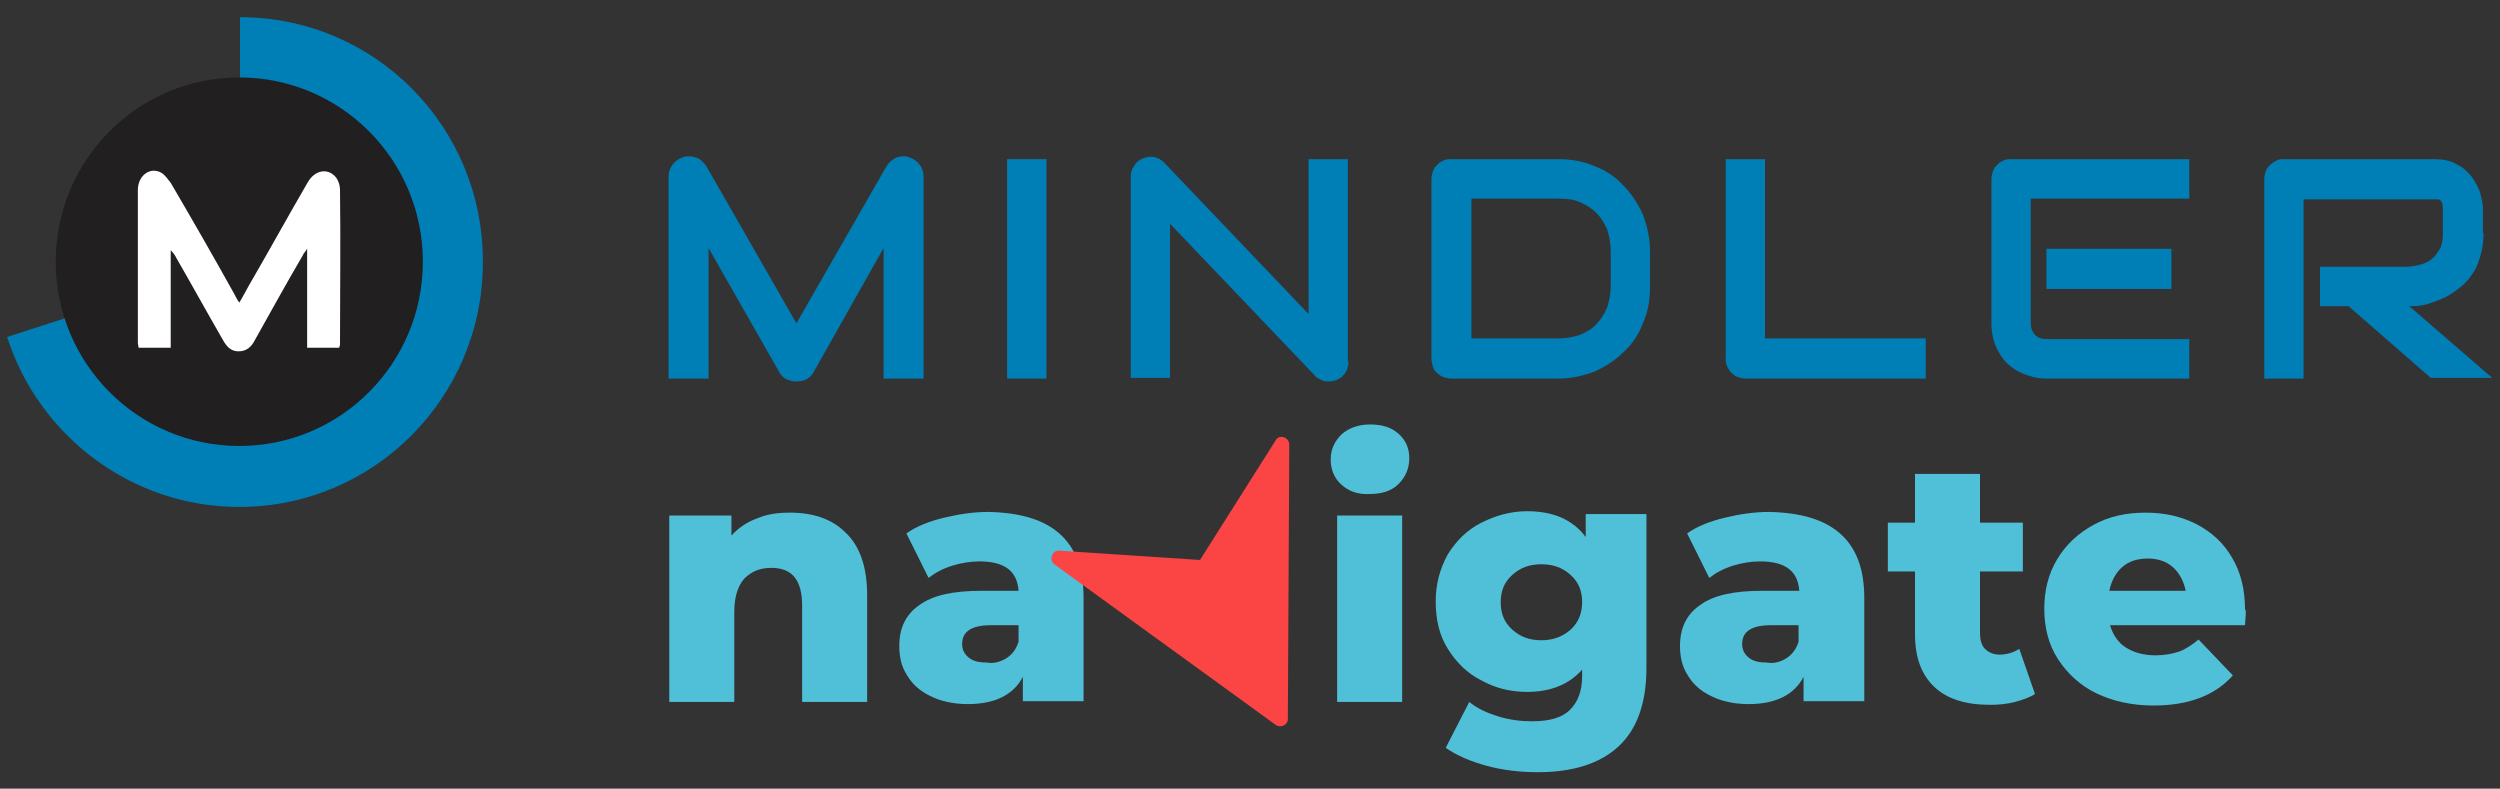
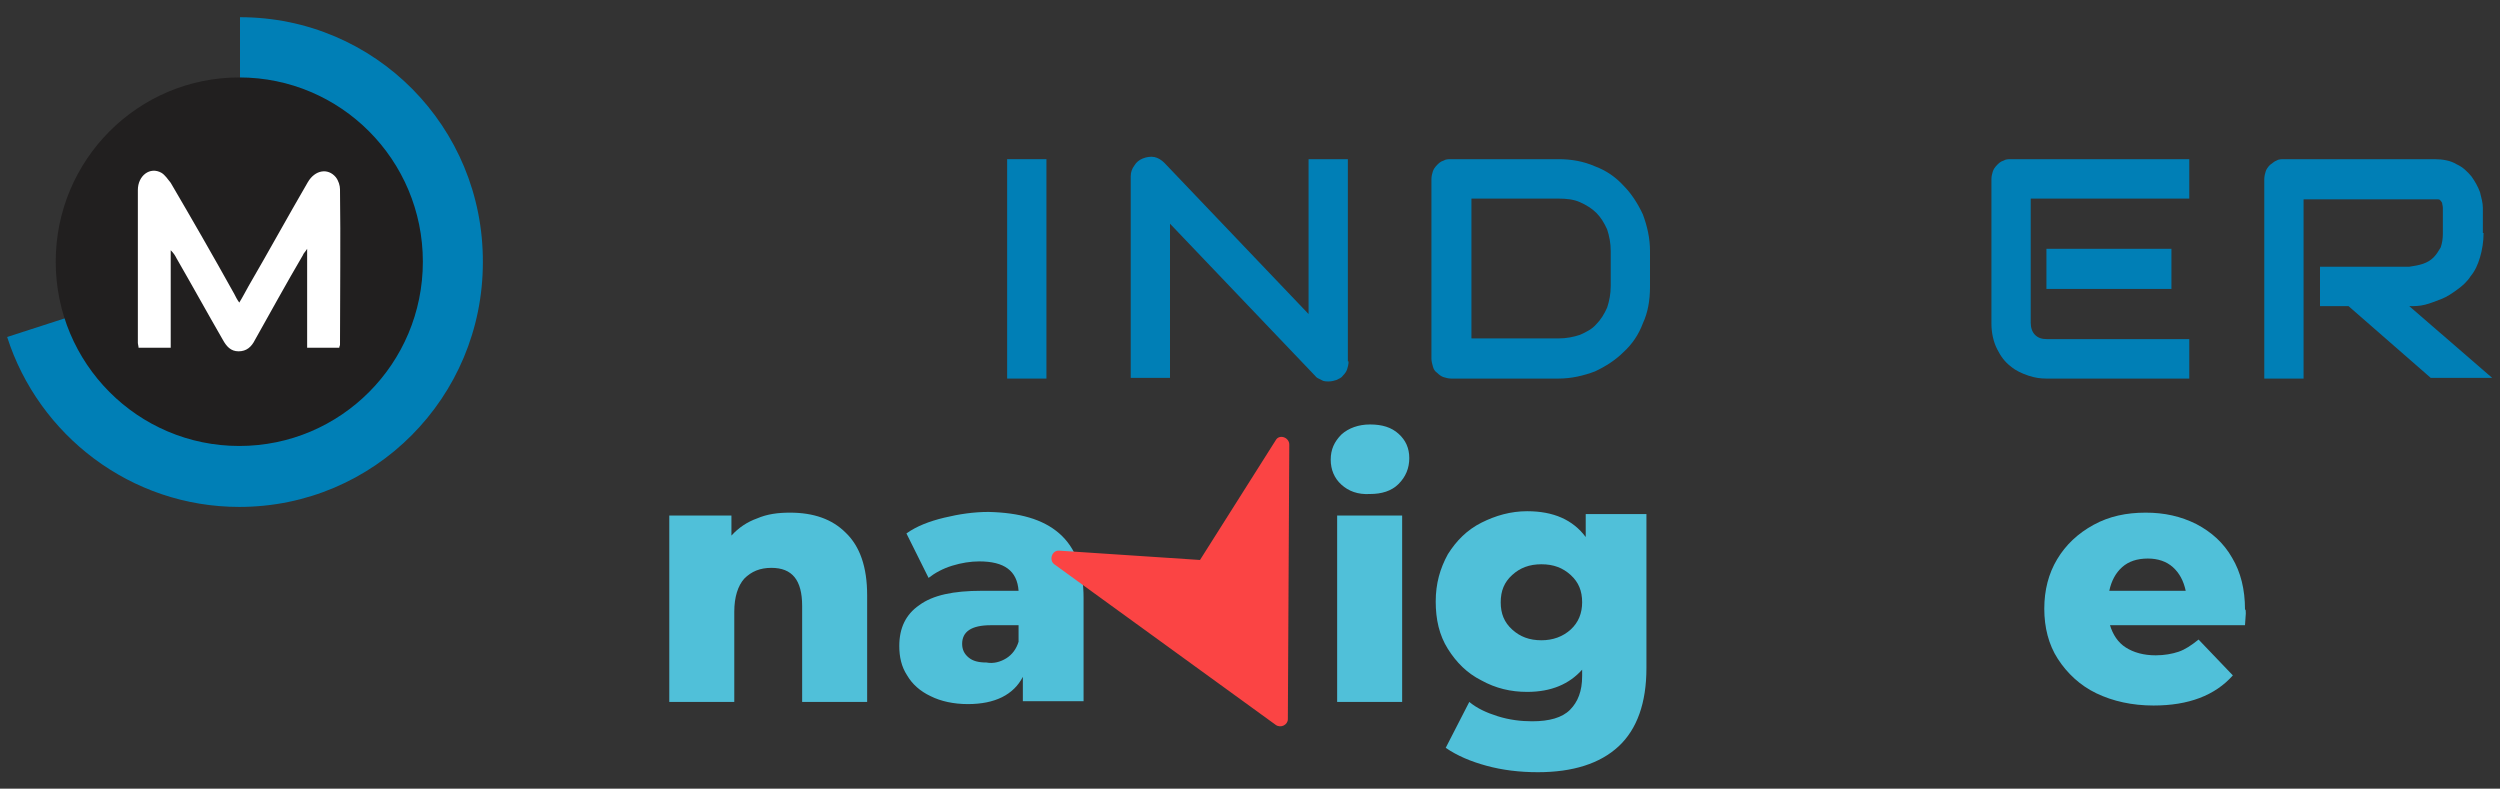
<svg xmlns="http://www.w3.org/2000/svg" width="168" height="53" viewBox="0 0 168 53" fill="none">
  <rect x="0" y="0" width="168" height="53" fill="#333333" stroke="none" />
  <path d="M16.128 1.156V17.586L0.48 22.645C2.592 29.246 8.784 34.065 16.08 34.065C25.152 34.065 32.448 26.693 32.448 17.635C32.496 8.528 25.2 1.156 16.128 1.156Z" fill="#007FB6" />
  <path d="M28.416 17.586C28.416 24.428 22.896 29.969 16.08 29.969C9.264 29.969 3.744 24.428 3.744 17.586C3.744 10.745 9.264 5.204 16.08 5.204C22.896 5.204 28.416 10.745 28.416 17.586Z" fill="#211F1F" />
  <path fill-rule="evenodd" clip-rule="evenodd" d="M16.08 20.333C16.32 19.947 16.512 19.562 16.704 19.225C18.048 16.912 19.344 14.551 20.688 12.238C21.168 11.419 22.032 11.275 22.56 11.901C22.752 12.142 22.848 12.479 22.848 12.72C22.896 16.189 22.848 19.706 22.848 23.175C22.848 23.224 22.8 23.272 22.8 23.368C22.08 23.368 21.408 23.368 20.64 23.368C20.64 21.2 20.64 19.032 20.64 16.719C20.496 16.96 20.4 17.008 20.352 17.153C19.248 19.032 18.192 20.959 17.136 22.838C16.896 23.32 16.56 23.609 16.032 23.609C15.504 23.609 15.216 23.272 14.976 22.838C13.92 21.007 12.912 19.176 11.856 17.346C11.76 17.153 11.664 17.008 11.472 16.816C11.472 18.984 11.472 21.152 11.472 23.368C10.704 23.368 10.032 23.368 9.312 23.368C9.312 23.272 9.264 23.127 9.264 23.031C9.264 19.61 9.264 16.189 9.264 12.768C9.264 11.805 10.08 11.178 10.848 11.612C11.088 11.756 11.28 12.046 11.472 12.286C12.912 14.744 14.352 17.249 15.744 19.755C15.84 19.947 15.936 20.14 16.08 20.333Z" fill="white" />
-   <path d="M62.064 25.44H59.376V16.671L54.672 25.006C54.576 25.199 54.384 25.392 54.192 25.488C54 25.585 53.76 25.633 53.52 25.633C53.28 25.633 53.088 25.585 52.848 25.488C52.656 25.392 52.464 25.199 52.368 25.006L47.616 16.671V25.44H44.928V11.853C44.928 11.564 45.024 11.275 45.216 11.034C45.408 10.793 45.648 10.648 45.936 10.552C46.08 10.504 46.224 10.504 46.368 10.504C46.512 10.504 46.656 10.552 46.8 10.6C46.944 10.648 47.04 10.696 47.184 10.841C47.28 10.937 47.376 11.034 47.472 11.178L53.52 21.73L59.568 11.178C59.712 10.937 59.952 10.745 60.192 10.6C60.48 10.504 60.768 10.456 61.056 10.552C61.344 10.648 61.584 10.793 61.776 11.034C61.968 11.275 62.064 11.564 62.064 11.853V25.44Z" fill="#007FB6" />
  <path d="M70.368 25.44H67.68V10.696H70.32V25.44H70.368Z" fill="#007FB6" />
  <path d="M90.624 24.284C90.624 24.476 90.576 24.669 90.528 24.814C90.48 24.958 90.384 25.103 90.24 25.247C90.144 25.392 90 25.44 89.808 25.536C89.664 25.585 89.472 25.633 89.28 25.633C89.136 25.633 88.944 25.633 88.8 25.536C88.608 25.44 88.464 25.392 88.368 25.247L78.624 15.033V25.392H75.984V11.853C75.984 11.564 76.08 11.323 76.224 11.13C76.368 10.889 76.56 10.745 76.8 10.648C77.04 10.552 77.328 10.504 77.568 10.552C77.808 10.6 78.048 10.745 78.24 10.937L87.936 21.104V10.696H90.576V24.284H90.624Z" fill="#007FB6" />
  <path d="M110.88 19.273C110.88 20.188 110.736 21.007 110.4 21.73C110.112 22.501 109.68 23.127 109.104 23.657C108.576 24.187 107.904 24.621 107.184 24.958C106.416 25.247 105.6 25.44 104.736 25.44H97.536C97.344 25.44 97.152 25.392 97.008 25.344C96.864 25.296 96.72 25.199 96.576 25.055C96.432 24.958 96.336 24.814 96.288 24.621C96.24 24.428 96.192 24.284 96.192 24.091V12.046C96.192 11.853 96.24 11.66 96.288 11.515C96.336 11.371 96.432 11.226 96.576 11.082C96.672 10.986 96.816 10.841 97.008 10.793C97.152 10.696 97.344 10.696 97.536 10.696H104.736C105.6 10.696 106.416 10.841 107.184 11.178C107.952 11.467 108.576 11.901 109.104 12.479C109.632 13.009 110.064 13.684 110.4 14.406C110.688 15.177 110.88 15.996 110.88 16.864V19.273ZM108.24 16.864C108.24 16.334 108.144 15.852 108 15.418C107.808 14.985 107.568 14.599 107.28 14.31C106.992 14.021 106.608 13.78 106.176 13.587C105.744 13.395 105.264 13.346 104.736 13.346H98.88V22.742H104.736C105.264 22.742 105.744 22.645 106.176 22.501C106.608 22.308 106.992 22.116 107.28 21.778C107.568 21.489 107.808 21.104 108 20.67C108.144 20.236 108.24 19.755 108.24 19.225V16.864Z" fill="#007FB6" />
-   <path d="M129.456 25.44H117.312C117.12 25.44 116.928 25.392 116.784 25.344C116.64 25.296 116.496 25.199 116.352 25.055C116.256 24.958 116.16 24.814 116.064 24.621C115.968 24.428 115.968 24.284 115.968 24.091V10.696H118.608V22.742H129.408V25.44H129.456Z" fill="#007FB6" />
  <path d="M147.12 25.44H137.52C137.136 25.44 136.752 25.392 136.32 25.247C135.888 25.103 135.456 24.91 135.12 24.621C134.736 24.332 134.448 23.946 134.208 23.465C133.968 22.983 133.824 22.405 133.824 21.73V12.046C133.824 11.853 133.872 11.66 133.92 11.515C133.968 11.371 134.064 11.226 134.208 11.082C134.304 10.986 134.448 10.841 134.64 10.793C134.784 10.696 134.976 10.696 135.168 10.696H147.12V13.346H136.464V21.682C136.464 22.019 136.56 22.308 136.752 22.501C136.944 22.694 137.184 22.79 137.568 22.79H147.12V25.44ZM145.92 19.417H137.52V16.719H145.92V19.417Z" fill="#007FB6" />
  <path d="M166.896 15.659C166.896 16.237 166.8 16.816 166.656 17.297C166.512 17.779 166.32 18.213 166.032 18.55C165.792 18.936 165.456 19.225 165.12 19.465C164.784 19.706 164.448 19.947 164.064 20.092C163.68 20.236 163.344 20.381 162.96 20.477C162.576 20.574 162.24 20.574 161.904 20.574L167.472 25.392H163.344L157.824 20.574H155.904V17.924H161.904C162.24 17.875 162.528 17.827 162.816 17.731C163.104 17.635 163.344 17.49 163.536 17.297C163.728 17.105 163.872 16.864 164.016 16.623C164.112 16.334 164.16 16.045 164.16 15.707V13.973C164.16 13.828 164.112 13.732 164.112 13.636C164.064 13.539 164.016 13.491 163.968 13.443C163.92 13.395 163.872 13.395 163.776 13.395C163.728 13.395 163.632 13.395 163.584 13.395H154.8V25.44H152.16V12.046C152.16 11.853 152.208 11.66 152.256 11.515C152.304 11.371 152.4 11.226 152.544 11.082C152.688 10.986 152.832 10.841 152.976 10.793C153.12 10.696 153.312 10.696 153.504 10.696H163.584C164.16 10.696 164.688 10.793 165.072 11.034C165.504 11.226 165.792 11.515 166.08 11.853C166.32 12.19 166.512 12.527 166.656 12.913C166.752 13.298 166.848 13.636 166.848 13.973V15.659H166.896Z" fill="#007FB6" />
  <path d="M56.832 35.799C57.792 36.715 58.272 38.112 58.272 39.991V47.17H53.904V40.714C53.904 38.979 53.232 38.16 51.84 38.16C51.072 38.16 50.496 38.401 50.016 38.883C49.584 39.364 49.344 40.136 49.344 41.099V47.17H44.976V34.643H49.152V35.992C49.632 35.462 50.208 35.076 50.88 34.836C51.552 34.546 52.272 34.45 53.088 34.45C54.672 34.45 55.92 34.884 56.832 35.799Z" fill="#50C0D9" />
  <path d="M71.184 35.847C72.288 36.811 72.816 38.256 72.816 40.184V47.122H68.736V45.484C68.112 46.688 66.864 47.315 65.04 47.315C64.08 47.315 63.216 47.122 62.544 46.785C61.824 46.447 61.296 45.965 60.96 45.387C60.576 44.809 60.432 44.135 60.432 43.412C60.432 42.207 60.864 41.292 61.776 40.666C62.688 39.991 64.08 39.702 65.952 39.702H68.448C68.352 38.353 67.488 37.726 65.808 37.726C65.232 37.726 64.608 37.823 63.984 38.016C63.36 38.208 62.832 38.497 62.4 38.835L60.912 35.847C61.584 35.365 62.448 35.028 63.456 34.787C64.464 34.546 65.424 34.402 66.432 34.402C68.496 34.45 70.08 34.884 71.184 35.847ZM67.632 44.231C68.016 43.99 68.304 43.605 68.448 43.123V42.015H66.576C65.28 42.015 64.656 42.448 64.656 43.267C64.656 43.653 64.8 43.942 65.088 44.183C65.376 44.424 65.76 44.52 66.288 44.52C66.768 44.616 67.248 44.472 67.632 44.231Z" fill="#50C0D9" />
  <path d="M90.144 32.571C89.664 32.137 89.424 31.559 89.424 30.884C89.424 30.21 89.664 29.68 90.144 29.198C90.624 28.765 91.296 28.524 92.064 28.524C92.88 28.524 93.504 28.716 93.984 29.15C94.464 29.584 94.704 30.114 94.704 30.788C94.704 31.463 94.464 32.041 93.984 32.523C93.504 33.005 92.832 33.197 92.064 33.197C91.248 33.245 90.624 33.005 90.144 32.571ZM89.856 34.643H94.224V47.17H89.856V34.643Z" fill="#50C0D9" />
  <path d="M110.64 34.643V44.906C110.64 47.218 110.016 49.001 108.768 50.157C107.52 51.314 105.696 51.892 103.344 51.892C102.096 51.892 100.944 51.747 99.888 51.458C98.832 51.169 97.92 50.784 97.152 50.254L98.736 47.17C99.264 47.604 99.888 47.893 100.656 48.134C101.424 48.374 102.192 48.471 102.96 48.471C104.112 48.471 104.976 48.23 105.504 47.7C106.032 47.17 106.32 46.447 106.32 45.435V45.002C105.456 45.965 104.256 46.495 102.624 46.495C101.52 46.495 100.512 46.255 99.552 45.724C98.592 45.243 97.872 44.52 97.296 43.605C96.72 42.689 96.48 41.629 96.48 40.425C96.48 39.22 96.768 38.208 97.296 37.245C97.872 36.329 98.592 35.606 99.552 35.124C100.512 34.643 101.52 34.354 102.624 34.354C104.4 34.354 105.696 34.932 106.56 36.088V34.546H110.64V34.643ZM105.552 42.304C106.08 41.822 106.32 41.196 106.32 40.473C106.32 39.702 106.08 39.124 105.552 38.642C105.024 38.16 104.4 37.919 103.584 37.919C102.768 37.919 102.144 38.16 101.616 38.642C101.088 39.124 100.848 39.702 100.848 40.473C100.848 41.244 101.088 41.822 101.616 42.304C102.144 42.785 102.768 43.026 103.584 43.026C104.352 43.026 105.024 42.785 105.552 42.304Z" fill="#50C0D9" />
-   <path d="M123.648 35.847C124.752 36.811 125.28 38.256 125.28 40.184V47.122H121.2V45.484C120.576 46.688 119.328 47.315 117.504 47.315C116.544 47.315 115.68 47.122 115.008 46.785C114.288 46.447 113.76 45.965 113.424 45.387C113.04 44.809 112.896 44.135 112.896 43.412C112.896 42.207 113.328 41.292 114.24 40.666C115.152 39.991 116.544 39.702 118.416 39.702H120.912C120.816 38.353 119.952 37.726 118.272 37.726C117.696 37.726 117.072 37.823 116.448 38.016C115.824 38.208 115.296 38.497 114.864 38.835L113.376 35.847C114.048 35.365 114.912 35.028 115.92 34.787C116.928 34.546 117.888 34.402 118.896 34.402C120.96 34.45 122.544 34.884 123.648 35.847ZM120.048 44.231C120.432 43.99 120.72 43.605 120.864 43.123V42.015H118.992C117.696 42.015 117.072 42.448 117.072 43.267C117.072 43.653 117.216 43.942 117.504 44.183C117.792 44.424 118.176 44.52 118.704 44.52C119.232 44.616 119.664 44.472 120.048 44.231Z" fill="#50C0D9" />
-   <path d="M136.752 46.64C136.368 46.881 135.936 47.026 135.408 47.17C134.88 47.315 134.304 47.363 133.728 47.363C132.096 47.363 130.848 46.977 129.984 46.158C129.12 45.339 128.688 44.183 128.688 42.593V38.401H126.864V35.124H128.688V31.848H133.056V35.124H135.936V38.401H133.056V42.544C133.056 42.978 133.152 43.364 133.392 43.605C133.632 43.846 133.968 43.99 134.352 43.99C134.88 43.99 135.312 43.846 135.696 43.605L136.752 46.64Z" fill="#50C0D9" />
  <path d="M150.864 42.014H141.792C141.984 42.641 142.32 43.171 142.848 43.508C143.376 43.846 144.048 44.038 144.864 44.038C145.44 44.038 145.968 43.942 146.4 43.797C146.832 43.653 147.264 43.364 147.744 42.978L150.048 45.387C148.848 46.736 147.072 47.411 144.72 47.411C143.28 47.411 141.984 47.122 140.88 46.592C139.776 46.062 138.912 45.243 138.288 44.279C137.664 43.316 137.376 42.159 137.376 40.906C137.376 39.654 137.664 38.545 138.24 37.582C138.816 36.618 139.632 35.847 140.688 35.269C141.744 34.691 142.896 34.45 144.192 34.45C145.44 34.45 146.544 34.691 147.6 35.221C148.608 35.751 149.424 36.474 150 37.486C150.576 38.449 150.864 39.605 150.864 40.955C150.96 40.955 150.912 41.34 150.864 42.014ZM142.608 38.112C142.176 38.497 141.888 39.027 141.744 39.702H146.88C146.736 39.027 146.448 38.497 146.016 38.112C145.584 37.726 145.008 37.534 144.336 37.534C143.616 37.534 143.04 37.726 142.608 38.112Z" fill="#50C0D9" />
  <path d="M80.64 37.63L71.184 37.004C70.704 36.956 70.464 37.63 70.848 37.919L85.728 48.712C86.064 48.953 86.544 48.712 86.544 48.326L86.64 29.873C86.64 29.391 85.968 29.15 85.728 29.584L80.64 37.63Z" fill="#FB4444" />
</svg>